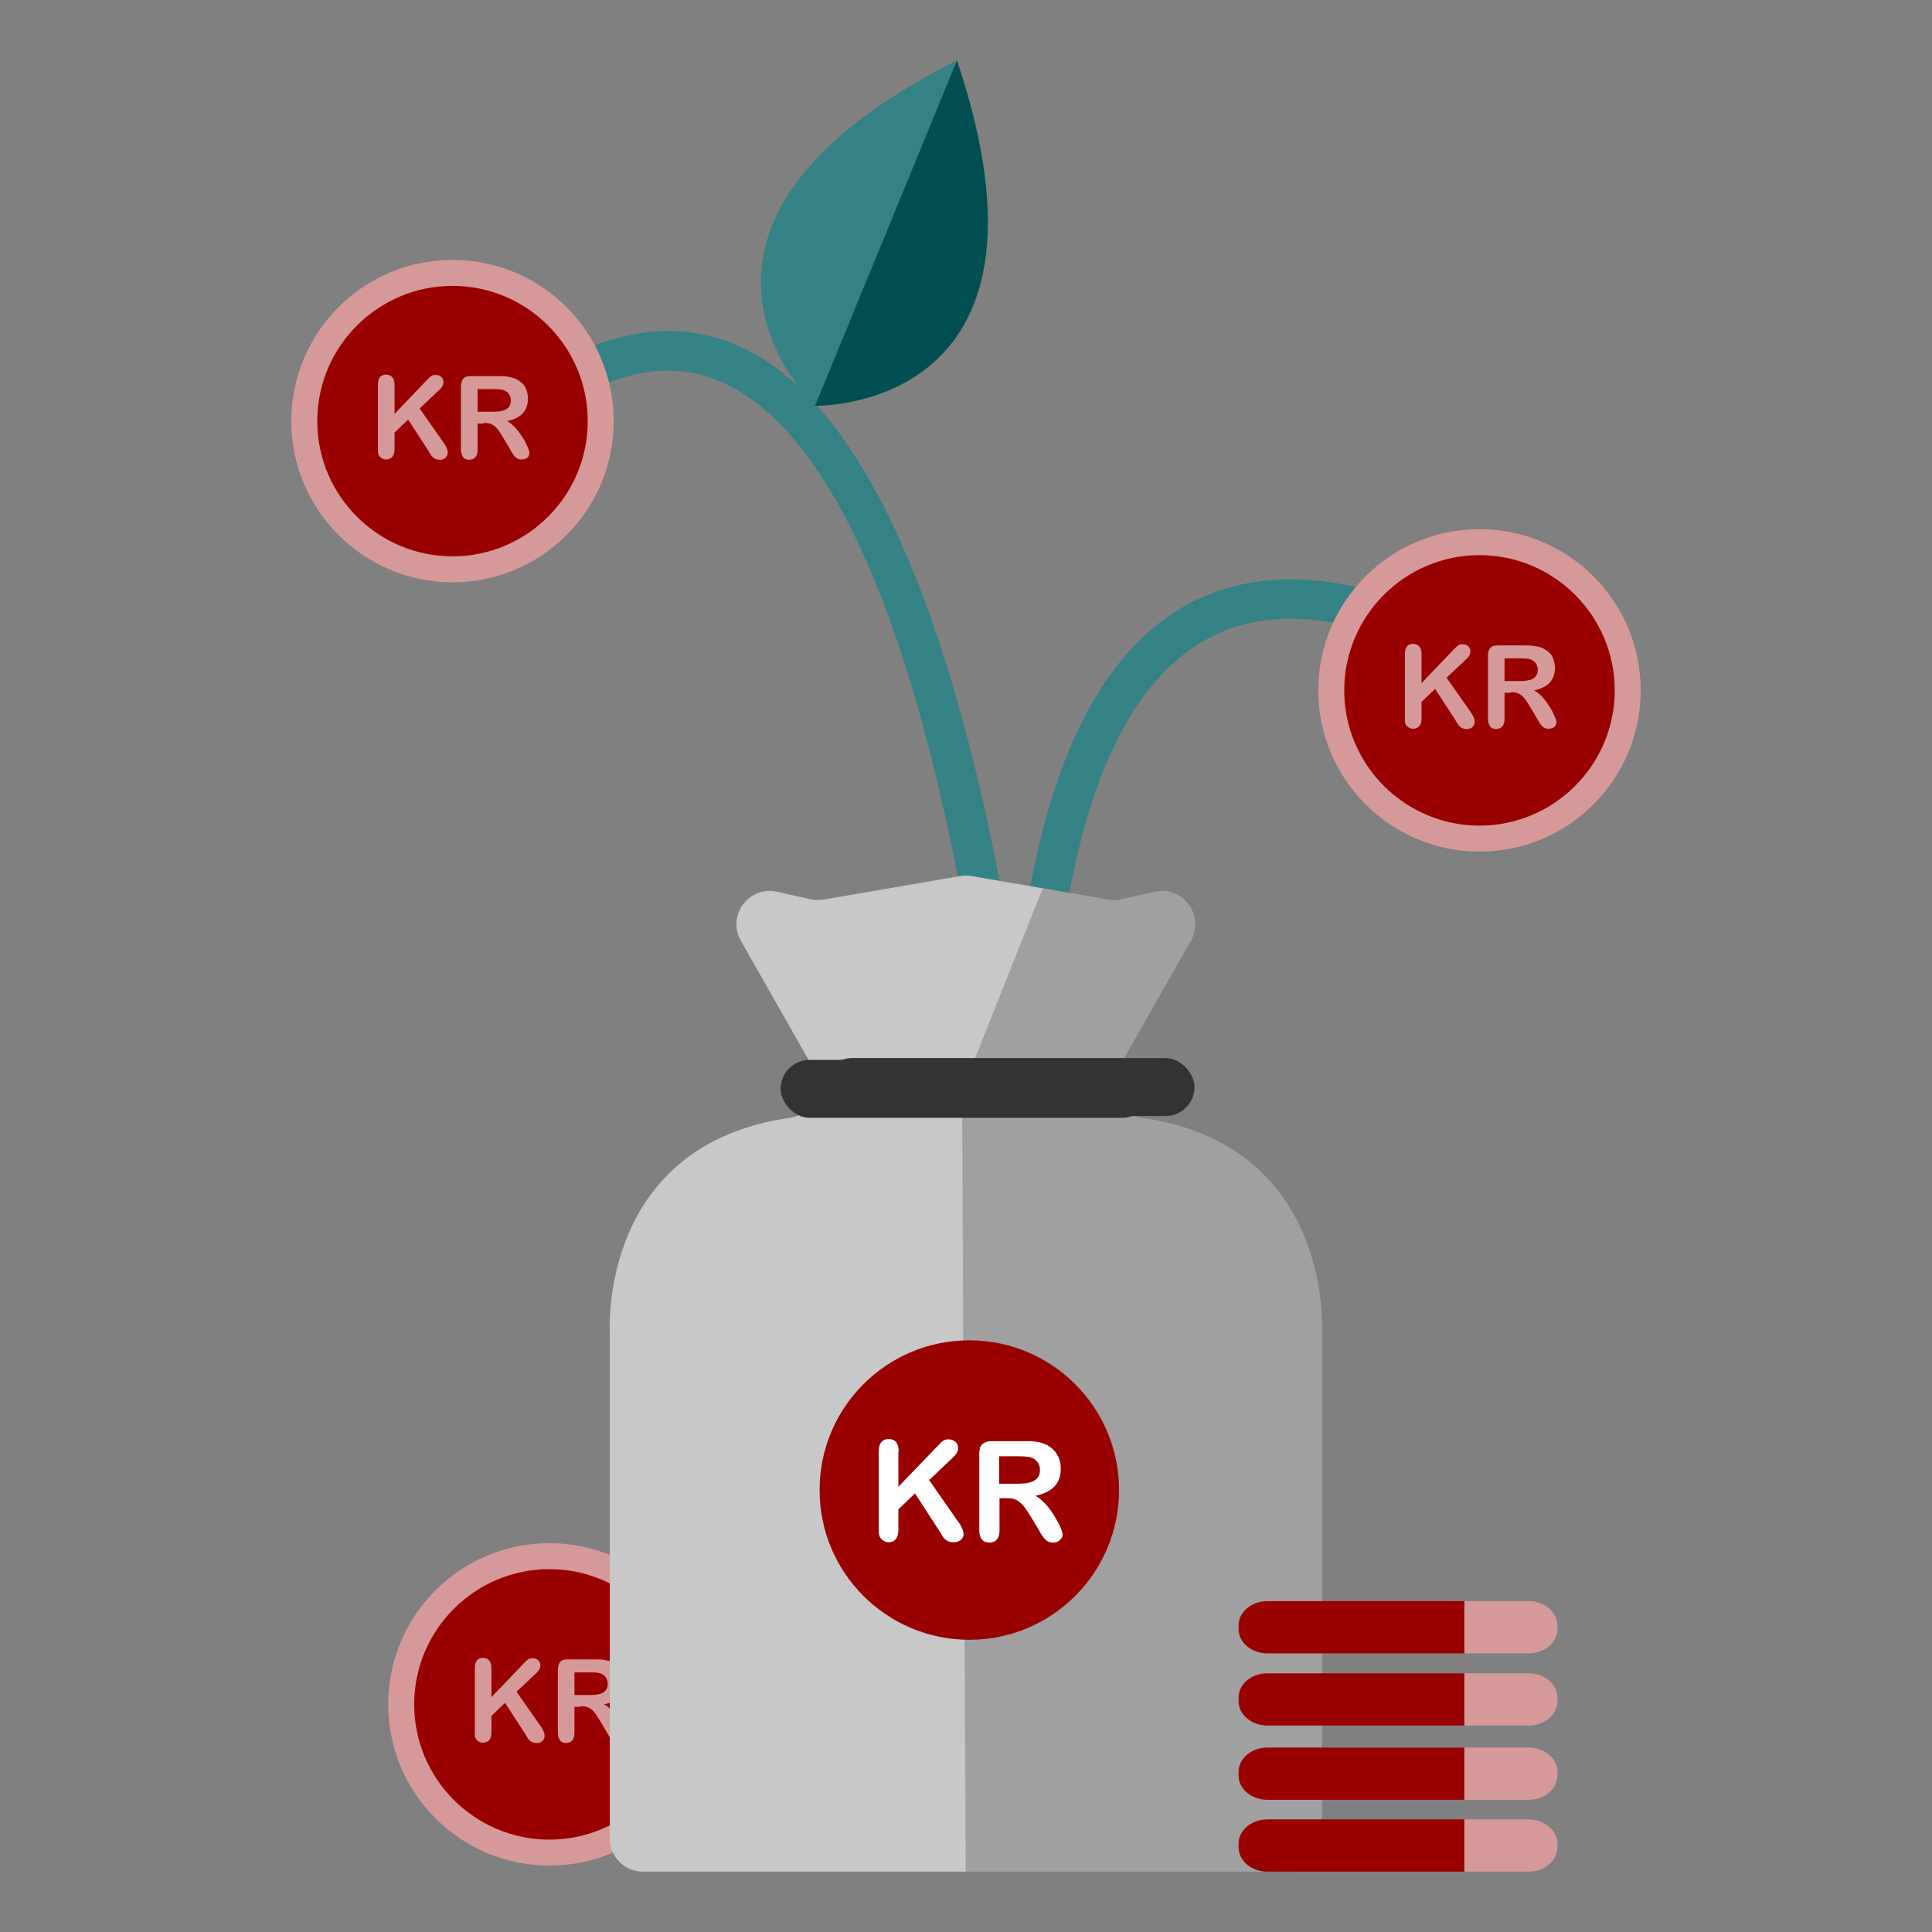
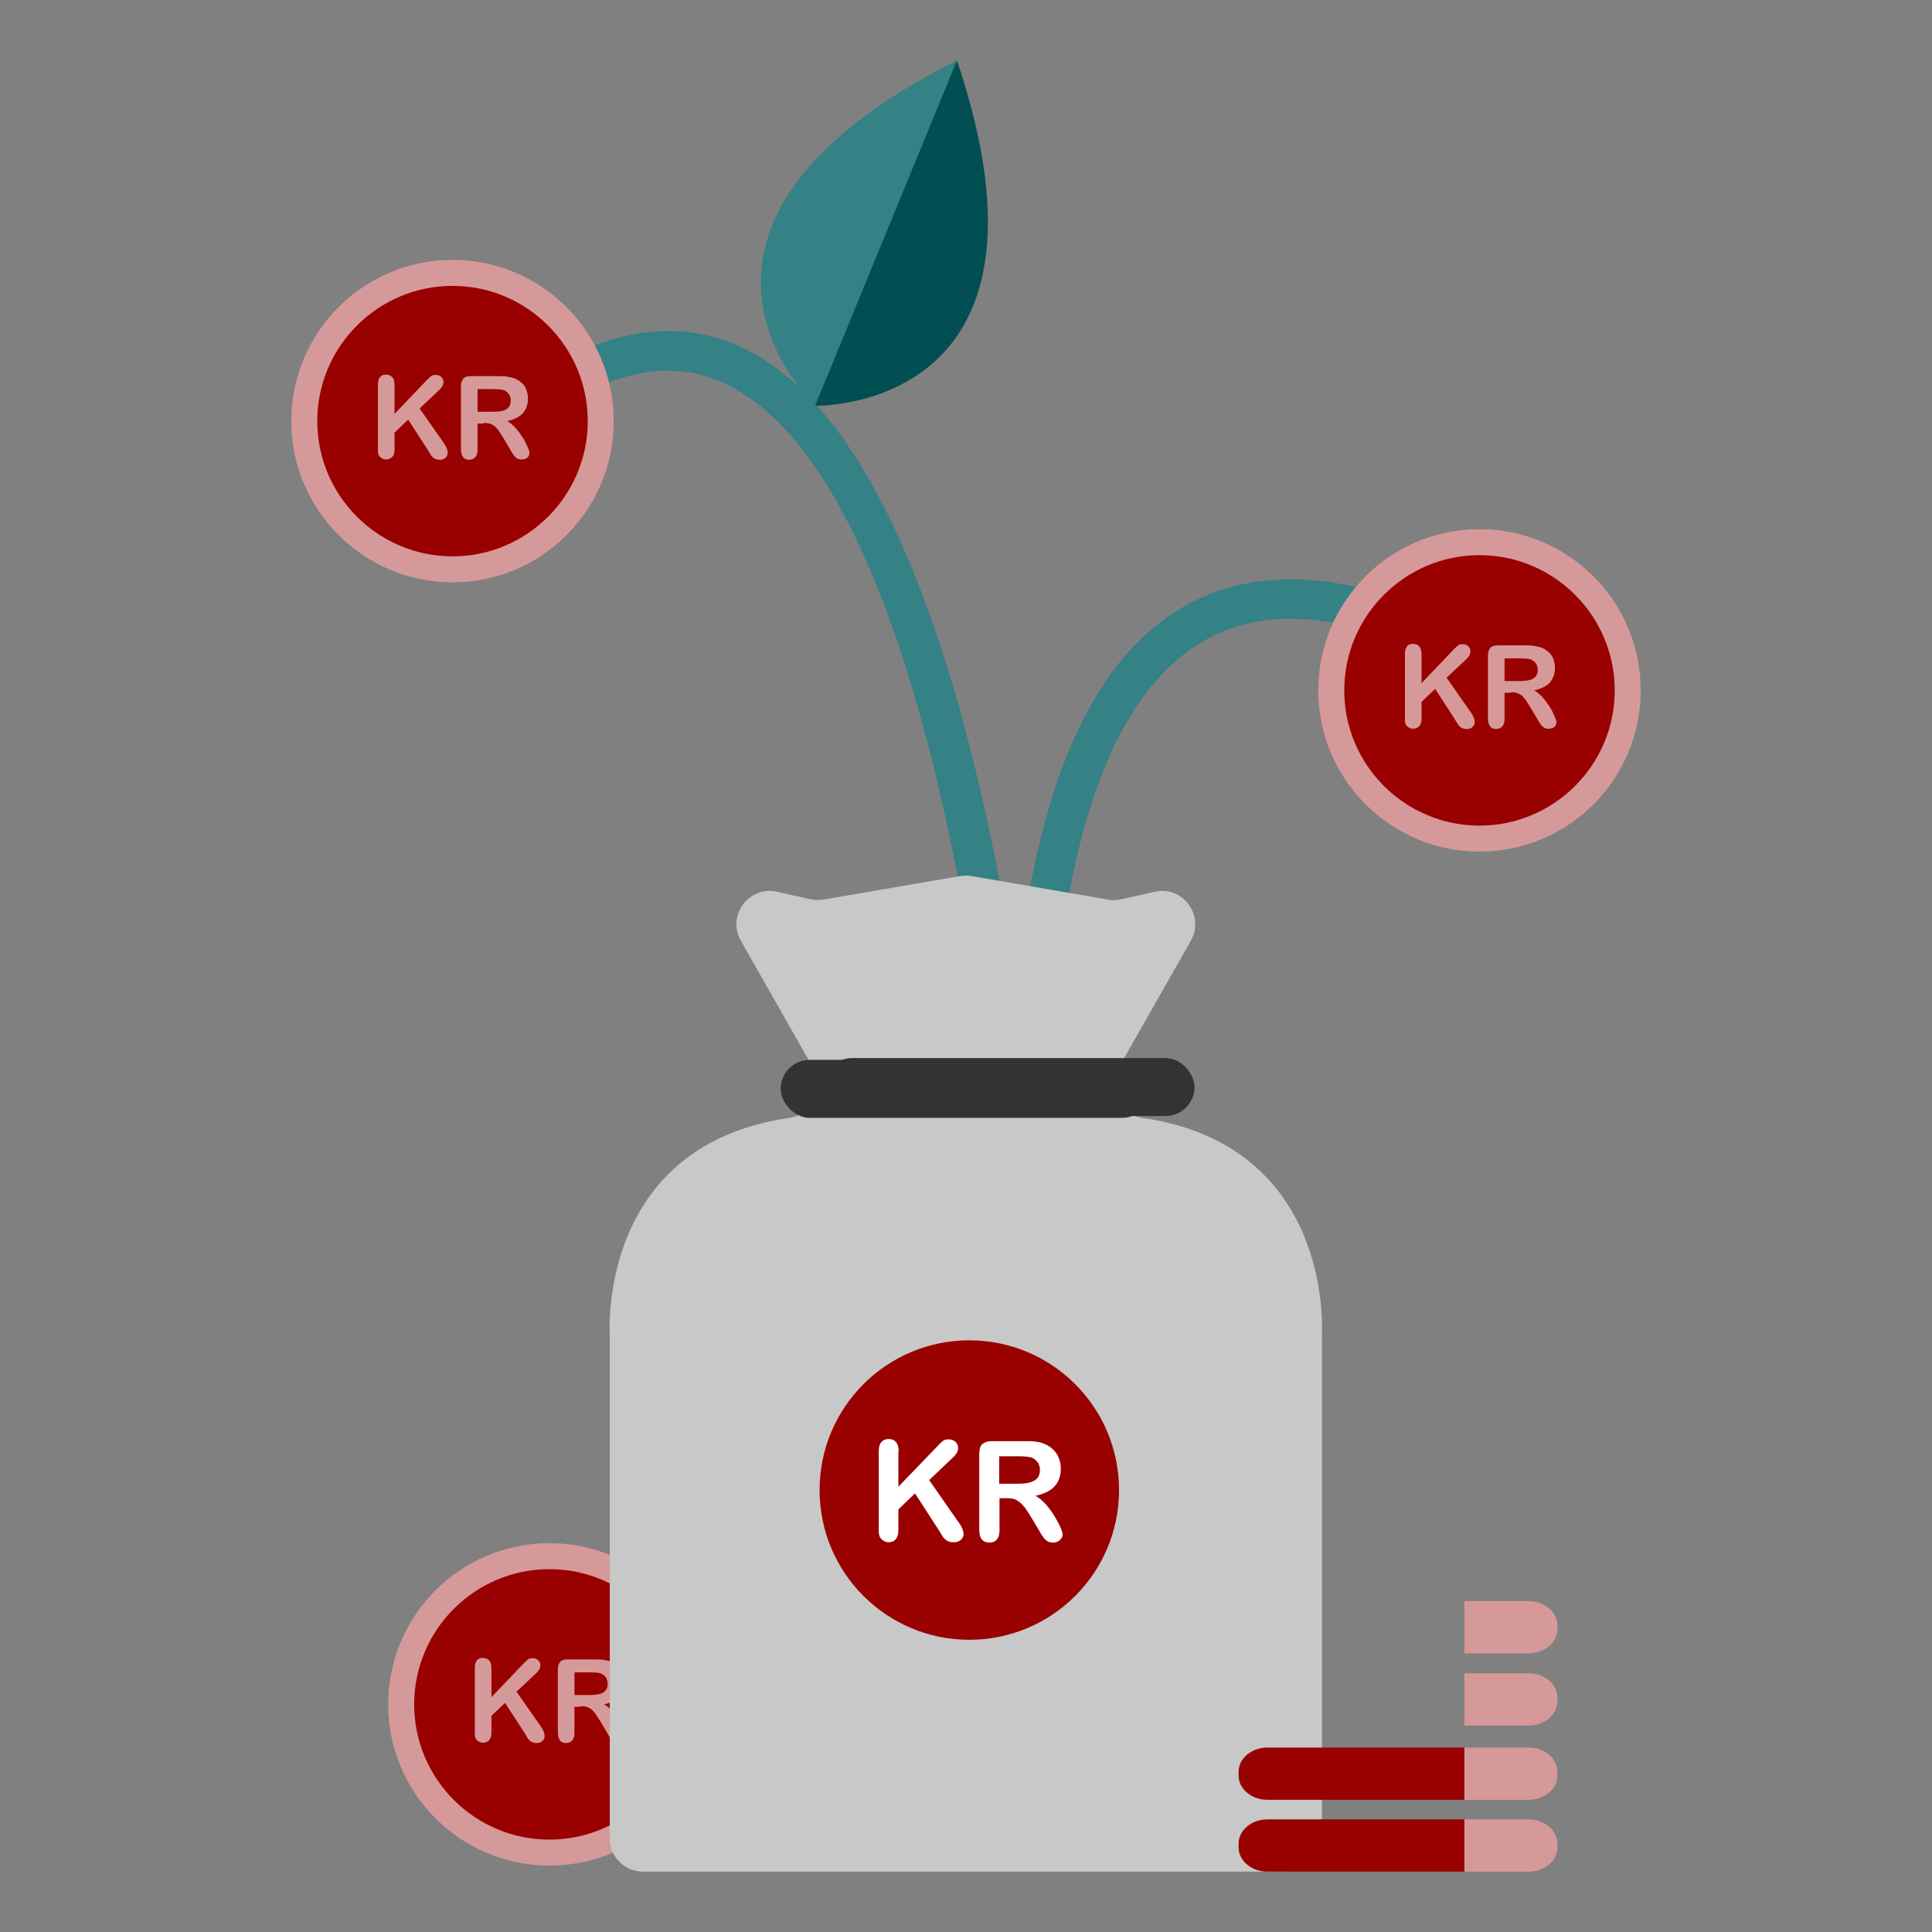
<svg xmlns="http://www.w3.org/2000/svg" id="Design_64_px" viewBox="0 0 64 64">
  <rect x="0" y="0" width="64" height="64" fill="#808080" stroke="none" />
  <defs>
    <style>.cls-1{fill:#014e53;}.cls-2{fill:#fff;}.cls-3{fill:#900;}.cls-4{fill:#333;}.cls-5{fill:#c8c8c8;}.cls-6{fill:#d69999;}.cls-7{fill:#348186;}.cls-8{opacity:.2;}</style>
  </defs>
  <g id="Coin-2">
    <circle class="cls-3" cx="18.2" cy="56.46" r="4.91" />
  </g>
  <path class="cls-6" d="M18.2,61.8c-2.94,0-5.34-2.39-5.34-5.34s2.39-5.34,5.34-5.34,5.34,2.39,5.34,5.34-2.39,5.34-5.34,5.34Zm0-9.82c-2.47,0-4.48,2.01-4.48,4.48s2.01,4.48,4.48,4.48,4.48-2.01,4.48-4.48-2.01-4.48-4.48-4.48Z" />
  <path class="cls-6" d="M16.28,55.27v.95l1.08-1.13c.05-.05,.1-.09,.13-.12,.04-.03,.08-.04,.15-.04,.08,0,.14,.02,.19,.07,.05,.05,.07,.1,.07,.17,0,.08-.04,.16-.12,.24l-.67,.63,.77,1.1c.05,.08,.1,.14,.12,.2,.03,.06,.04,.11,.04,.17,0,.06-.02,.11-.07,.16s-.11,.07-.19,.07c-.08,0-.14-.02-.19-.05s-.09-.08-.12-.13c-.03-.05-.06-.1-.09-.15l-.65-1-.45,.43v.56c0,.11-.03,.2-.08,.25-.05,.05-.12,.08-.2,.08-.05,0-.09-.01-.14-.04-.04-.02-.08-.06-.1-.1-.02-.03-.03-.07-.03-.12,0-.05,0-.11,0-.2v-2.02c0-.11,.02-.19,.07-.25,.05-.06,.11-.08,.2-.08s.15,.03,.2,.08c.05,.05,.08,.14,.08,.25Z" />
  <path class="cls-6" d="M19.22,56.54h-.19v.87c0,.11-.03,.2-.08,.25s-.12,.08-.2,.08c-.09,0-.16-.03-.2-.09s-.07-.14-.07-.25v-2.09c0-.12,.03-.2,.08-.26s.14-.08,.26-.08h.89c.12,0,.23,0,.32,.02s.17,.03,.24,.06c.09,.04,.16,.09,.23,.15s.12,.14,.15,.23c.03,.09,.05,.18,.05,.28,0,.2-.06,.36-.17,.49-.11,.12-.29,.21-.52,.26,.1,.05,.19,.13,.28,.23s.17,.21,.24,.32c.07,.11,.12,.22,.16,.31,.04,.09,.06,.16,.06,.19s-.01,.07-.03,.11c-.02,.04-.05,.06-.09,.08-.04,.02-.09,.03-.14,.03-.06,0-.11-.01-.16-.04-.04-.03-.08-.07-.11-.11s-.07-.11-.12-.2l-.22-.37c-.08-.13-.15-.24-.21-.31-.06-.07-.13-.12-.19-.14-.06-.03-.14-.04-.24-.04Zm.32-1.14h-.51v.75h.49c.13,0,.24-.01,.33-.03s.16-.06,.21-.12c.05-.06,.07-.13,.07-.23,0-.08-.02-.14-.06-.2-.04-.06-.09-.1-.16-.13-.06-.03-.19-.04-.38-.04Z" />
  <path class="cls-7" d="M34.42,46.97c-.35,0-.64-.28-.66-.63-.01-.29-1.19-28.63-9.32-33.41-1.52-.89-3.17-.87-5.04,.08-.32,.17-.72,.04-.88-.29-.16-.32-.04-.72,.29-.88,2.27-1.15,4.39-1.17,6.3-.05,8.75,5.14,9.93,33.29,9.97,34.49,.01,.36-.27,.67-.63,.68h-.03Z" />
  <path class="cls-7" d="M35.14,52c-.32,0-.59-.23-.65-.55-.16-.97-3.85-23.93,3.54-30.5,1.98-1.76,4.57-2.2,7.67-1.31,.35,.1,.55,.46,.45,.81-.1,.35-.47,.55-.81,.45-2.68-.77-4.78-.44-6.43,1.03-6.85,6.09-3.15,29.07-3.12,29.3,.06,.36-.18,.7-.54,.75-.04,0-.07,0-.11,0Z" />
  <path class="cls-7" d="M27,13.44s-6.3-5.9,4.7-11.44" />
  <path class="cls-1" d="M27,13.44s8.63,.23,4.7-11.44" />
  <g id="Coin-2-2">
    <circle class="cls-3" cx="49.01" cy="22.87" r="4.91" />
  </g>
  <path class="cls-6" d="M49.01,28.21c-2.94,0-5.34-2.39-5.34-5.34s2.39-5.34,5.34-5.34,5.34,2.39,5.34,5.34-2.39,5.34-5.34,5.34Zm0-9.82c-2.47,0-4.48,2.01-4.48,4.48s2.01,4.48,4.48,4.48,4.48-2.01,4.48-4.48-2.01-4.48-4.48-4.48Z" />
  <path class="cls-6" d="M47.09,21.68v.95l1.08-1.13c.05-.05,.1-.09,.13-.12,.04-.03,.08-.04,.15-.04,.08,0,.14,.02,.19,.07,.05,.05,.07,.1,.07,.17,0,.08-.04,.16-.12,.24l-.67,.63,.77,1.1c.05,.08,.1,.14,.12,.2,.03,.06,.04,.11,.04,.17,0,.06-.02,.11-.07,.16s-.11,.07-.19,.07c-.08,0-.14-.02-.19-.05s-.09-.08-.12-.13c-.03-.05-.06-.1-.09-.15l-.65-1-.45,.43v.56c0,.11-.03,.2-.08,.25-.05,.05-.12,.08-.2,.08-.05,0-.09-.01-.14-.04-.04-.02-.08-.06-.1-.1-.02-.03-.03-.07-.03-.12,0-.05,0-.11,0-.2v-2.02c0-.11,.02-.19,.07-.25,.05-.06,.11-.08,.2-.08s.15,.03,.2,.08c.05,.05,.08,.14,.08,.25Z" />
  <path class="cls-6" d="M50.03,22.95h-.19v.87c0,.11-.03,.2-.08,.25s-.12,.08-.2,.08c-.09,0-.16-.03-.2-.09s-.07-.14-.07-.25v-2.09c0-.12,.03-.2,.08-.26s.14-.08,.26-.08h.89c.12,0,.23,0,.32,.02s.17,.03,.24,.06c.09,.04,.16,.09,.23,.15s.12,.14,.15,.23c.03,.09,.05,.18,.05,.28,0,.2-.06,.36-.17,.49-.11,.12-.29,.21-.52,.26,.1,.05,.19,.13,.28,.23s.17,.21,.24,.32c.07,.11,.12,.22,.16,.31,.04,.09,.06,.16,.06,.19s-.01,.07-.03,.11c-.02,.04-.05,.06-.09,.08-.04,.02-.09,.03-.14,.03-.06,0-.11-.01-.16-.04-.04-.03-.08-.07-.11-.11s-.07-.11-.12-.2l-.22-.37c-.08-.13-.15-.24-.21-.31-.06-.07-.13-.12-.19-.14-.06-.03-.14-.04-.24-.04Zm.32-1.14h-.51v.75h.49c.13,0,.24-.01,.33-.03s.16-.06,.21-.12c.05-.06,.07-.13,.07-.23,0-.08-.02-.14-.06-.2-.04-.06-.09-.1-.16-.13-.06-.03-.19-.04-.38-.04Z" />
  <g id="Coin-2-3">
    <circle class="cls-3" cx="14.99" cy="13.95" r="4.91" />
  </g>
  <path class="cls-6" d="M14.99,19.29c-2.94,0-5.34-2.39-5.34-5.34s2.39-5.34,5.34-5.34,5.34,2.39,5.34,5.34-2.39,5.34-5.34,5.34Zm0-9.82c-2.47,0-4.48,2.01-4.48,4.48s2.01,4.48,4.48,4.48,4.48-2.01,4.48-4.48-2.01-4.48-4.48-4.48Z" />
  <path class="cls-6" d="M13.07,12.76v.95l1.08-1.13c.05-.05,.1-.09,.13-.12,.04-.03,.08-.04,.15-.04,.08,0,.14,.02,.19,.07,.05,.05,.07,.1,.07,.17,0,.08-.04,.16-.12,.24l-.67,.63,.77,1.1c.05,.08,.1,.14,.12,.2,.03,.06,.04,.11,.04,.17,0,.06-.02,.11-.07,.16s-.11,.07-.19,.07c-.08,0-.14-.02-.19-.05s-.09-.08-.12-.13c-.03-.05-.06-.1-.09-.15l-.65-1-.45,.43v.56c0,.11-.03,.2-.08,.25-.05,.05-.12,.08-.2,.08-.05,0-.09-.01-.14-.04-.04-.02-.08-.06-.1-.1-.02-.03-.03-.07-.03-.12,0-.05,0-.11,0-.2v-2.02c0-.11,.02-.19,.07-.25,.05-.06,.11-.08,.2-.08s.15,.03,.2,.08c.05,.05,.08,.14,.08,.25Z" />
  <path class="cls-6" d="M16.01,14.03h-.19v.87c0,.11-.03,.2-.08,.25s-.12,.08-.2,.08c-.09,0-.16-.03-.2-.09s-.07-.14-.07-.25v-2.09c0-.12,.03-.2,.08-.26s.14-.08,.26-.08h.89c.12,0,.23,0,.32,.02s.17,.03,.24,.06c.09,.04,.16,.09,.23,.15s.12,.14,.15,.23c.03,.09,.05,.18,.05,.28,0,.2-.06,.36-.17,.49-.11,.12-.29,.21-.52,.26,.1,.05,.19,.13,.28,.23s.17,.21,.24,.32c.07,.11,.12,.22,.16,.31,.04,.09,.06,.16,.06,.19s-.01,.07-.03,.11c-.02,.04-.05,.06-.09,.08-.04,.02-.09,.03-.14,.03-.06,0-.11-.01-.16-.04-.04-.03-.08-.07-.11-.11s-.07-.11-.12-.2l-.22-.37c-.08-.13-.15-.24-.21-.31-.06-.07-.13-.12-.19-.14-.06-.03-.14-.04-.24-.04Zm.32-1.14h-.51v.75h.49c.13,0,.24-.01,.33-.03s.16-.06,.21-.12c.05-.06,.07-.13,.07-.23,0-.08-.02-.14-.06-.2-.04-.06-.09-.1-.16-.13-.06-.03-.19-.04-.38-.04Z" />
  <path class="cls-5" d="M37.04,35.4l2.41-4.24c.47-.83-.27-1.83-1.2-1.62l-1.11,.25c-.14,.03-.29,.04-.43,.01l-4.53-.78c-.12-.02-.25-.02-.37,0l-4.53,.78c-.14,.02-.29,.02-.43-.01l-1.11-.25c-.93-.21-1.67,.79-1.2,1.62l2.41,4.24c.38,.67-.03,1.52-.79,1.63-6.21,.89-5.98,6.81-5.96,7.19,0,.02,0,.03,0,.04v16.64c0,.61,.49,1.1,1.1,1.1h21.39c.61,0,1.1-.49,1.1-1.1v-16.64s0-.03,0-.04c.02-.38,.25-6.3-5.96-7.19-.76-.11-1.17-.96-.79-1.63Z" />
  <g class="cls-8">
-     <path d="M32,62h10.69c.61,0,1.1-.49,1.1-1.1v-16.64s0-.03,0-.04c.02-.38,.25-6.3-5.96-7.19-.76-.11-1.17-.96-.79-1.63l2.41-4.24c.47-.83-.27-1.83-1.2-1.62l-1.11,.25c-.14,.03-.29,.04-.43,.01l-2.17-.37-2.67,6.7,.12,25.87Z" />
-   </g>
+     </g>
  <rect class="cls-4" x="25.86" y="35.11" width="12.27" height="1.92" rx=".96" ry=".96" />
  <path class="cls-3" d="M32.11,44.4c-2.74,0-4.96,2.22-4.96,4.96s2.22,4.96,4.96,4.96,4.96-2.22,4.96-4.96-2.22-4.96-4.96-4.96Z" />
  <path class="cls-2" d="M29.76,48.09v1.16l1.32-1.37c.06-.07,.12-.12,.16-.15,.04-.03,.1-.05,.18-.05,.1,0,.17,.03,.23,.08,.06,.06,.09,.13,.09,.21,0,.1-.05,.19-.15,.29l-.81,.77,.94,1.35c.07,.09,.12,.17,.15,.24,.03,.07,.05,.14,.05,.2,0,.07-.03,.14-.09,.19-.06,.05-.14,.08-.24,.08-.09,0-.17-.02-.23-.06-.06-.04-.11-.09-.15-.16-.04-.07-.08-.13-.11-.18l-.79-1.22-.55,.53v.68c0,.14-.03,.24-.09,.31-.06,.07-.14,.1-.24,.1-.06,0-.11-.02-.16-.05-.05-.03-.09-.07-.12-.12-.02-.04-.03-.09-.04-.15,0-.06,0-.14,0-.24v-2.46c0-.14,.03-.24,.09-.3,.06-.07,.14-.1,.24-.1s.18,.03,.24,.1c.06,.07,.09,.17,.09,.31Z" />
  <path class="cls-2" d="M33.34,49.63h-.23v1.06c0,.14-.03,.24-.09,.31-.06,.07-.14,.1-.24,.1-.11,0-.19-.03-.25-.1-.06-.07-.09-.17-.09-.3v-2.55c0-.14,.03-.25,.1-.31s.17-.1,.31-.1h1.09c.15,0,.28,0,.39,.02,.11,.01,.2,.04,.29,.08,.1,.04,.2,.11,.28,.19s.14,.18,.18,.28c.04,.11,.06,.22,.06,.34,0,.25-.07,.44-.21,.59-.14,.15-.35,.25-.63,.31,.12,.06,.23,.16,.34,.28,.11,.12,.2,.25,.29,.39,.08,.14,.15,.26,.2,.38,.05,.11,.07,.19,.07,.23s-.01,.09-.04,.13c-.03,.04-.07,.08-.11,.1s-.1,.04-.17,.04c-.08,0-.14-.02-.19-.05-.05-.04-.1-.08-.13-.13-.04-.05-.09-.13-.15-.24l-.27-.45c-.1-.16-.18-.29-.26-.37-.08-.09-.15-.14-.23-.18s-.18-.05-.3-.05Zm.38-1.39h-.62v.91h.6c.16,0,.3-.01,.41-.04,.11-.03,.19-.08,.25-.14,.06-.07,.09-.16,.09-.28,0-.09-.02-.17-.07-.24s-.11-.12-.19-.16c-.08-.03-.23-.05-.46-.05Z" />
  <rect class="cls-4" x="27.27" y="35.05" width="12.3" height="1.92" rx=".96" ry=".96" />
  <path class="cls-3" d="M41.98,57.89c-.52,0-.95,.36-.95,.8v.13c0,.44,.43,.8,.95,.8h6.53v-1.73h-6.53Z" />
  <path class="cls-3" d="M41.98,60.27c-.52,0-.95,.36-.95,.8v.13c0,.44,.43,.8,.95,.8h6.53v-1.73h-6.53Z" />
  <path class="cls-6" d="M50.64,57.89h-2.13v1.73h2.13c.52,0,.95-.36,.95-.8v-.13c0-.44-.43-.8-.95-.8Z" />
  <path class="cls-6" d="M50.64,60.27h-2.13v1.73h2.13c.52,0,.95-.36,.95-.8v-.13c0-.44-.43-.8-.95-.8Z" />
-   <path class="cls-3" d="M41.98,53.04c-.52,0-.95,.36-.95,.8v.13c0,.44,.43,.8,.95,.8h6.53v-1.73h-6.53Z" />
-   <path class="cls-3" d="M41.98,55.43c-.52,0-.95,.36-.95,.8v.13c0,.44,.43,.8,.95,.8h6.53v-1.73h-6.53Z" />
  <path class="cls-6" d="M50.64,53.04h-2.13v1.73h2.13c.52,0,.95-.36,.95-.8v-.13c0-.44-.43-.8-.95-.8Z" />
  <path class="cls-6" d="M50.64,55.43h-2.13v1.73h2.13c.52,0,.95-.36,.95-.8v-.13c0-.44-.43-.8-.95-.8Z" />
</svg>